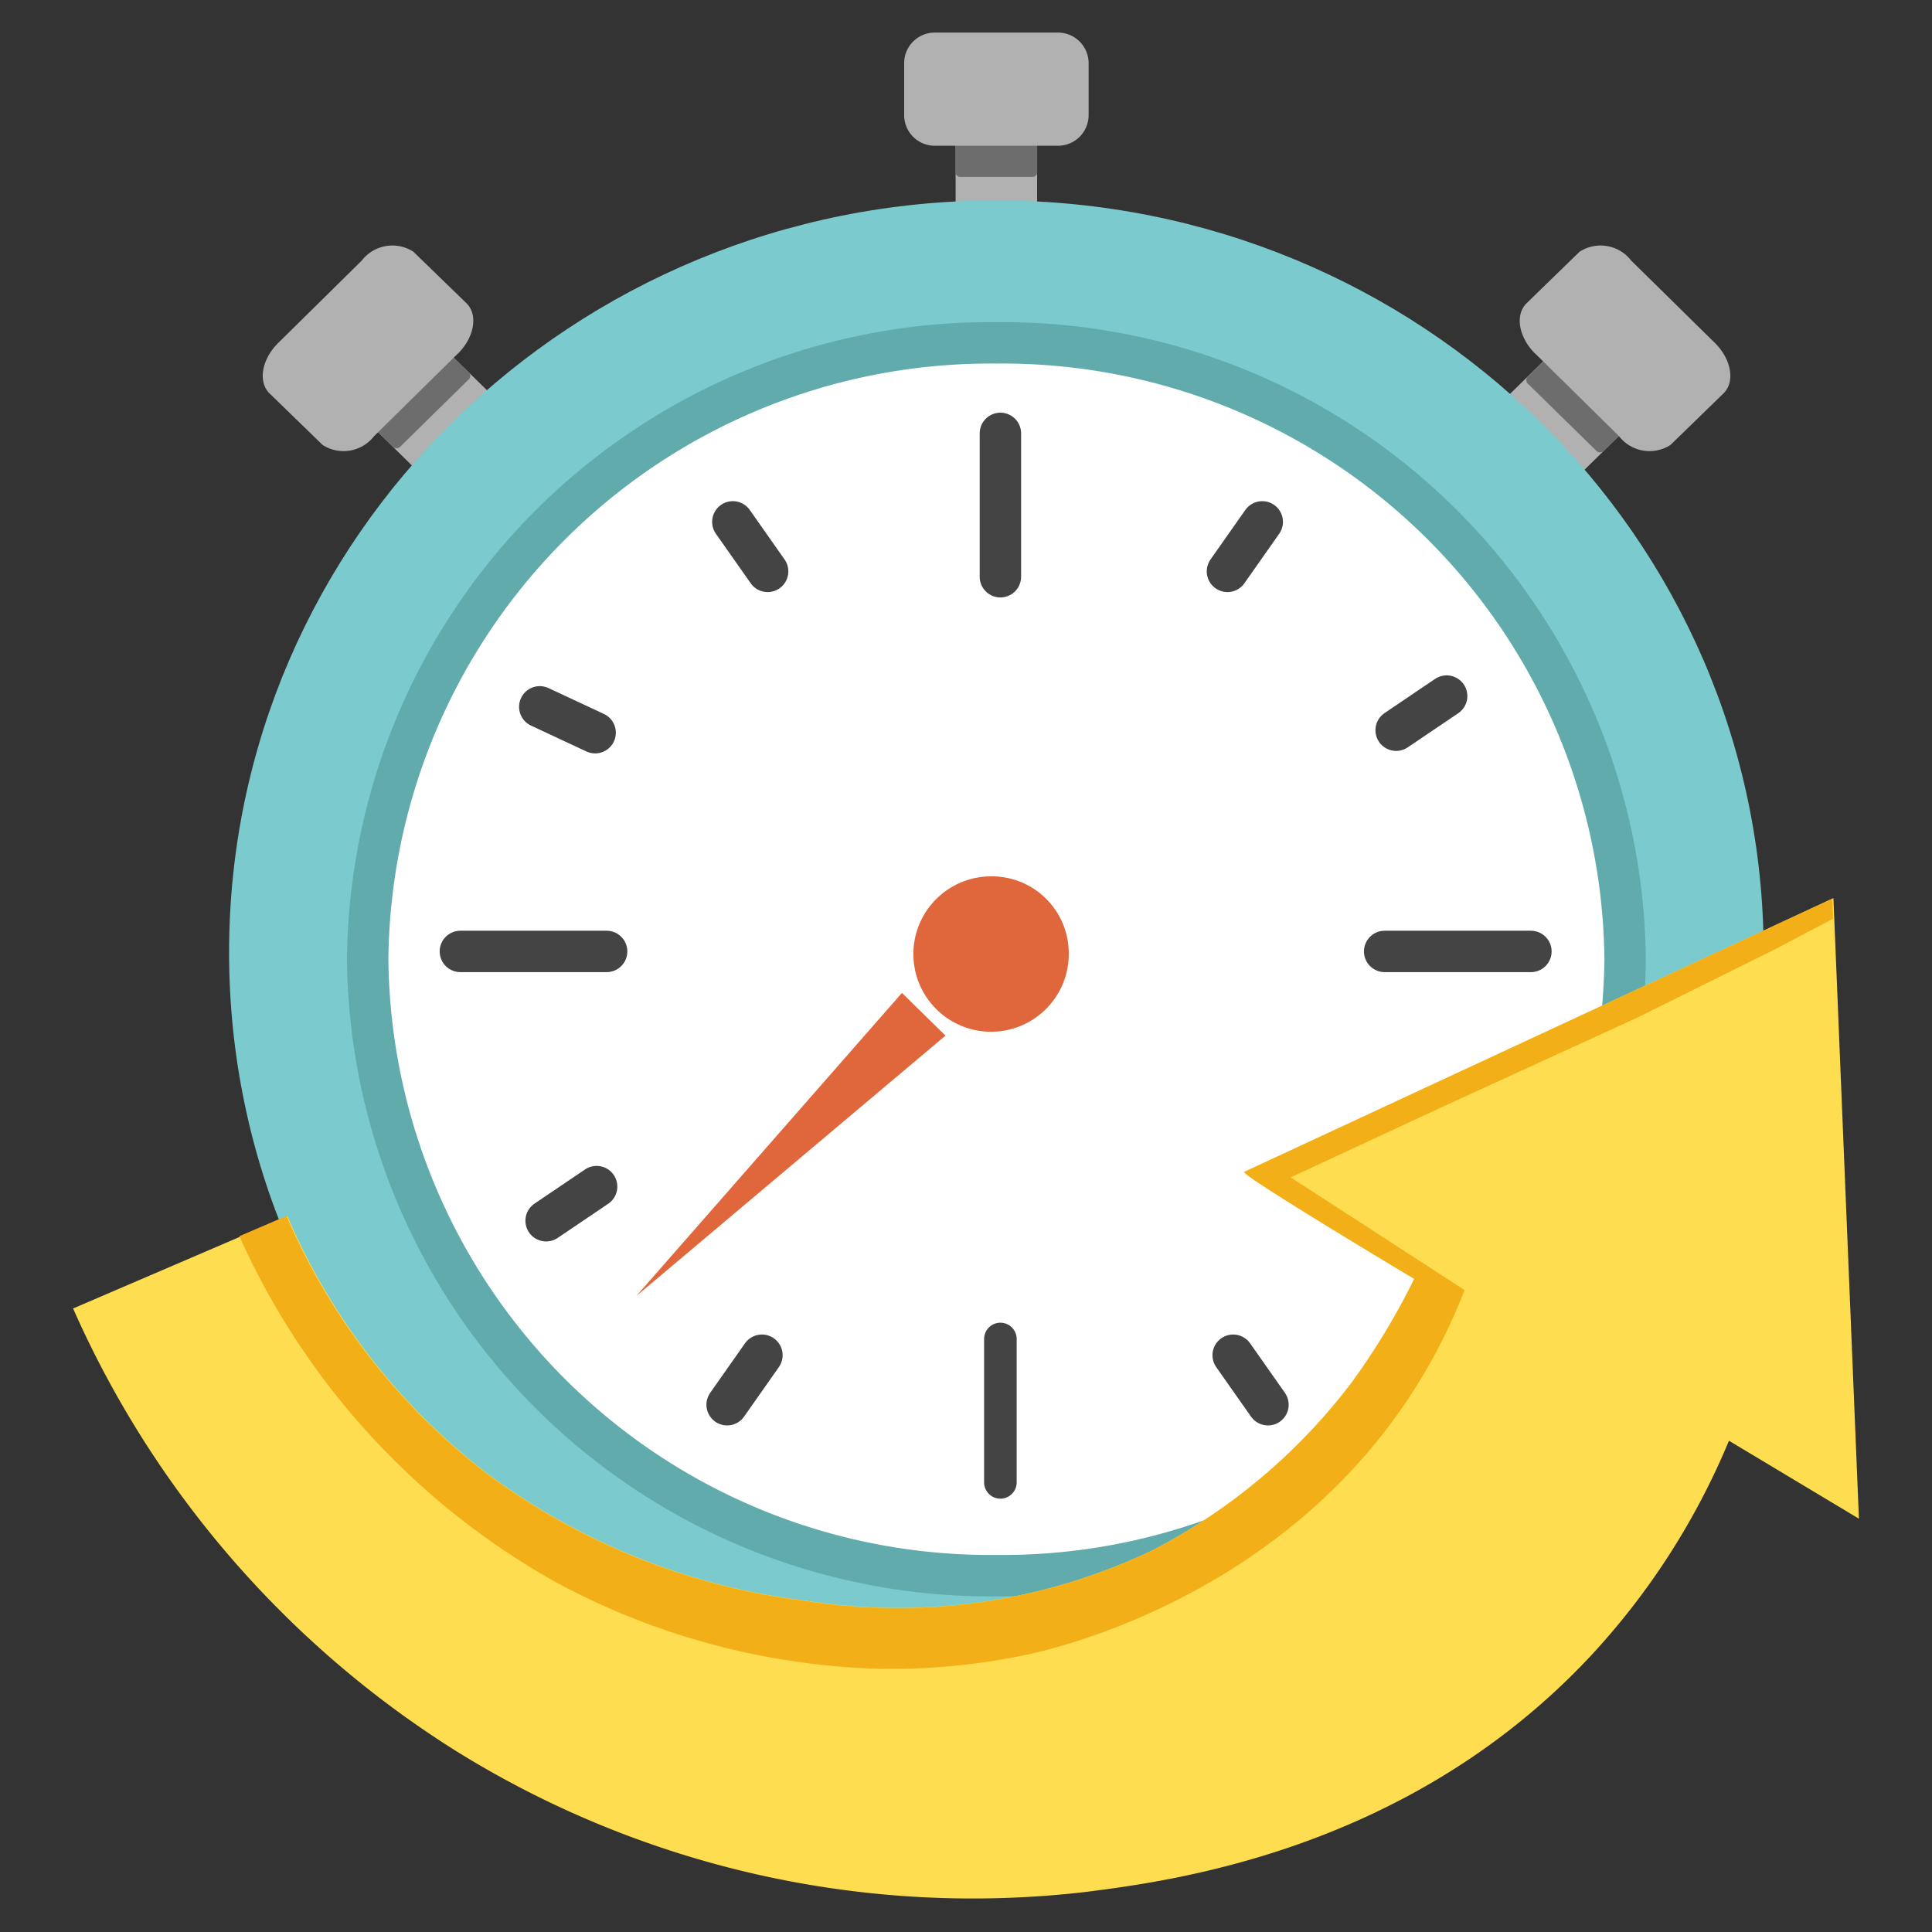
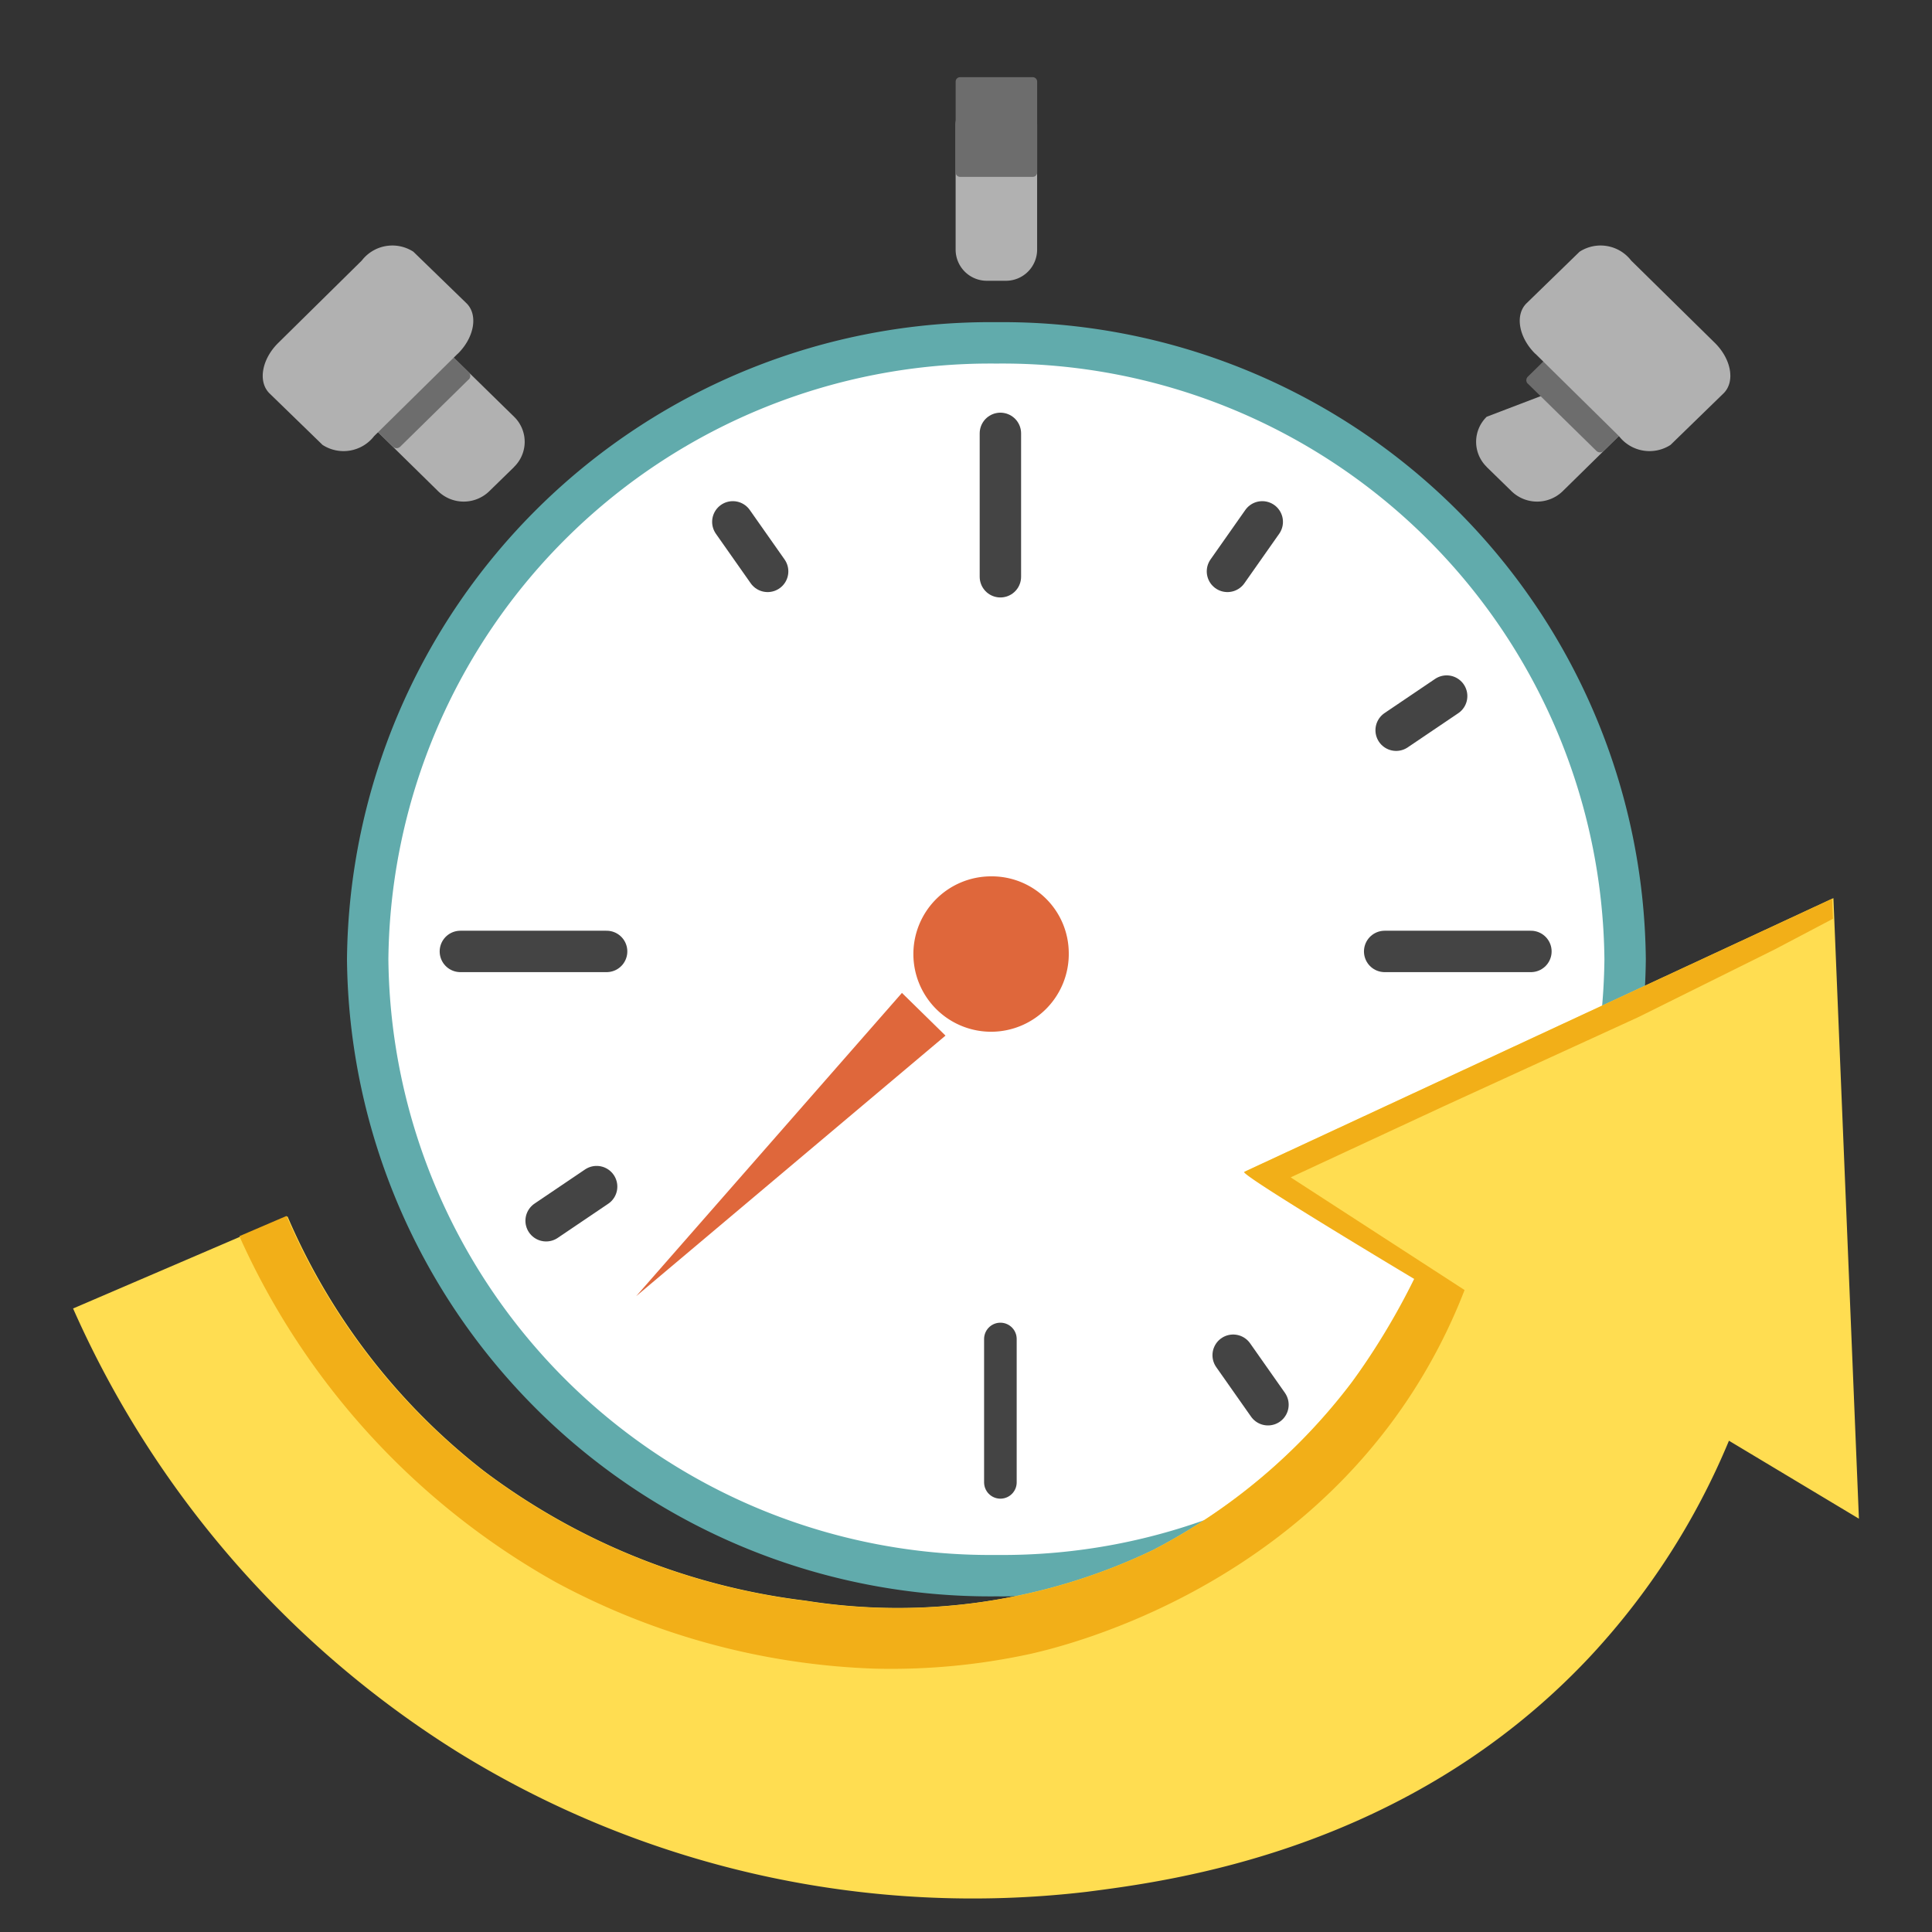
<svg xmlns="http://www.w3.org/2000/svg" width="70" height="70" viewBox="0 0 70 70">
  <rect x="0" y="0" width="70" height="70" fill="#333333" stroke="none" />
  <defs>
    <clipPath id="a">
      <rect width="70" height="70" fill="none" />
    </clipPath>
  </defs>
  <g clip-path="url(#a)">
    <g clip-path="url(#a)">
      <g opacity="0">
        <g clip-path="url(#a)">
          <rect width="70" height="70" fill="aqua" />
        </g>
      </g>
    </g>
    <g clip-path="url(#a)">
      <path d="M36.447,10.173h-.692a1.131,1.131,0,0,1-1.131-1.13V4.525a1.131,1.131,0,0,1,1.131-1.13h.692a1.13,1.13,0,0,1,1.13,1.13V9.043a1.13,1.13,0,0,1-1.13,1.13" fill="#b1b1b1" />
      <path d="M37.418,6.408H34.785a.16.16,0,0,1-.16-.16V2.957a.16.16,0,0,1,.16-.16h2.633a.16.16,0,0,1,.16.16V6.248a.16.16,0,0,1-.16.16" fill="#6d6d6d" />
      <path d="M18.627,16.92l-.9.878a1.329,1.329,0,0,1-1.852,0L12.843,14.82a1.264,1.264,0,0,1,0-1.815l.895-.878a1.329,1.329,0,0,1,1.852,0L18.627,15.1a1.267,1.267,0,0,1,0,1.816" fill="#b1b1b1" />
      <path d="M16.981,13.748,14.5,16.185a.188.188,0,0,1-.262,0l-2.343-2.3a.18.18,0,0,1,0-.257l2.486-2.436a.188.188,0,0,1,.262,0l2.342,2.3a.18.18,0,0,1,0,.257" fill="#6d6d6d" />
-       <path d="M38.332,5.281H33.87A1.11,1.11,0,0,1,32.759,4.17V2.29A1.11,1.11,0,0,1,33.87,1.18h4.462a1.111,1.111,0,0,1,1.111,1.11V4.17a1.111,1.111,0,0,1-1.111,1.111" fill="#b1b1b1" />
      <path d="M16.582,12.818,13.556,15.8a1.4,1.4,0,0,1-1.869.32L9.768,14.256c-.429-.418-.289-1.238.314-1.832L13.108,9.44a1.4,1.4,0,0,1,1.869-.32L16.9,10.986c.429.417.289,1.238-.314,1.832" fill="#b1b1b1" />
-       <path d="M53.866,16.92l.9.878a1.329,1.329,0,0,0,1.852,0L59.65,14.82a1.264,1.264,0,0,0,0-1.815l-.9-.878a1.329,1.329,0,0,0-1.852,0L53.866,15.1a1.267,1.267,0,0,0,0,1.816" fill="#b1b1b1" />
+       <path d="M53.866,16.92l.9.878a1.329,1.329,0,0,0,1.852,0L59.65,14.82l-.9-.878a1.329,1.329,0,0,0-1.852,0L53.866,15.1a1.267,1.267,0,0,0,0,1.816" fill="#b1b1b1" />
      <path d="M55.356,13.9l2.485,2.437a.188.188,0,0,0,.262,0l2.343-2.3a.18.18,0,0,0,0-.257L57.96,11.348a.188.188,0,0,0-.262,0l-2.342,2.3a.18.18,0,0,0,0,.257" fill="#6d6d6d" />
-       <path d="M63.9,34.511C63.9,49.56,51.451,61.76,36.1,61.76s-27.8-12.2-27.8-27.249S20.75,7.262,36.1,7.262,63.9,19.462,63.9,34.511" fill="#7acace" />
      <path d="M58.881,34.756A22.56,22.56,0,0,1,36.1,57.089,22.56,22.56,0,0,1,13.322,34.756,22.56,22.56,0,0,1,36.1,12.423a22.56,22.56,0,0,1,22.78,22.333" fill="#fff" />
      <path d="M58.881,34.756A22.56,22.56,0,0,1,36.1,57.089,22.56,22.56,0,0,1,13.322,34.756,22.56,22.56,0,0,1,36.1,12.423,22.56,22.56,0,0,1,58.881,34.756Z" fill="none" stroke="#61abac" stroke-miterlimit="10" stroke-width="1.5" />
      <line y2="5.195" transform="translate(36.246 15.702)" fill="none" stroke="#444" stroke-linecap="round" stroke-miterlimit="10" stroke-width="1.5" />
      <line y2="5.195" transform="translate(36.246 48.514)" fill="none" stroke="#444" stroke-linecap="round" stroke-miterlimit="10" stroke-width="1.181" />
      <line x1="5.299" transform="translate(50.169 34.472)" fill="none" stroke="#444" stroke-linecap="round" stroke-miterlimit="10" stroke-width="1.5" />
      <line x1="5.299" transform="translate(16.68 34.472)" fill="none" stroke="#444" stroke-linecap="round" stroke-miterlimit="10" stroke-width="1.5" />
      <path d="M38.723,34.511a2.815,2.815,0,1,1-2.814-2.759,2.787,2.787,0,0,1,2.814,2.759" fill="#df673b" />
      <path d="M23.049,46.963l9.63-10.988,1.578,1.547Z" fill="#df673b" />
      <line x1="1.261" y2="1.794" transform="translate(44.473 18.908)" fill="none" stroke="#444" stroke-linecap="round" stroke-miterlimit="10" stroke-width="1.5" />
-       <line x1="1.261" y2="1.794" transform="translate(26.345 49.102)" fill="none" stroke="#444" stroke-linecap="round" stroke-miterlimit="10" stroke-width="1.5" />
      <line x2="1.261" y2="1.794" transform="translate(26.552 18.908)" fill="none" stroke="#444" stroke-linecap="round" stroke-miterlimit="10" stroke-width="1.5" />
      <line x2="1.261" y2="1.794" transform="translate(44.68 49.102)" fill="none" stroke="#444" stroke-linecap="round" stroke-miterlimit="10" stroke-width="1.5" />
      <line y1="1.237" x2="1.83" transform="translate(19.787 42.993)" fill="none" stroke="#444" stroke-linecap="round" stroke-miterlimit="10" stroke-width="1.5" />
      <line y1="1.237" x2="1.83" transform="translate(50.585 25.22)" fill="none" stroke="#444" stroke-linecap="round" stroke-miterlimit="10" stroke-width="1.5" />
-       <line x2="2.006" y2="0.937" transform="translate(19.557 25.61)" fill="none" stroke="#444" stroke-linecap="round" stroke-miterlimit="10" stroke-width="1.5" />
-       <line x2="2.006" y2="0.937" transform="translate(50.639 42.903)" fill="none" stroke="#444" stroke-linecap="round" stroke-miterlimit="10" stroke-width="1.163" />
      <path d="M10.417,44.072a23.3,23.3,0,0,0,7.13,9.234,24.206,24.206,0,0,0,11.637,4.688,21.368,21.368,0,0,0,12.6-1.838,21.4,21.4,0,0,0,9.48-9.848L45.12,42.441l21.308-9.9.924,22.484L62.643,52.2a26.187,26.187,0,0,1-5.05,7.84c-6.583,7.012-15.141,8.109-18.224,8.505a35.462,35.462,0,0,1-22.841-5.1A36.223,36.223,0,0,1,2.648,47.409" fill="#ffdd51" />
      <path d="M48.968,50.1a21.358,21.358,0,0,1-7.184,6.057A21.4,21.4,0,0,1,29.169,58,24.221,24.221,0,0,1,17.519,53.3a23.306,23.306,0,0,1-7.138-9.244l-1.708.733A27.024,27.024,0,0,0,20.146,57.33a26.215,26.215,0,0,0,11.542,3.128,23.7,23.7,0,0,0,5.642-.534c1.241-.279,9.152-2.188,13.857-9.493a20.445,20.445,0,0,0,1.877-3.691l-6.3-4.082,5.573-2.589,7.016-3.213L64.3,34.4l2.113-1.112-.03-.726-21.308,9.9c-.071.149,6.163,3.876,6.163,3.876A26.01,26.01,0,0,1,48.968,50.1" fill="#f2af18" />
      <path d="M55.631,12.818,58.657,15.8a1.4,1.4,0,0,0,1.869.32l1.919-1.866c.429-.418.289-1.238-.314-1.832L59.1,9.44a1.4,1.4,0,0,0-1.869-.32l-1.919,1.866c-.429.417-.289,1.238.314,1.832" fill="#b1b1b1" />
    </g>
  </g>
</svg>